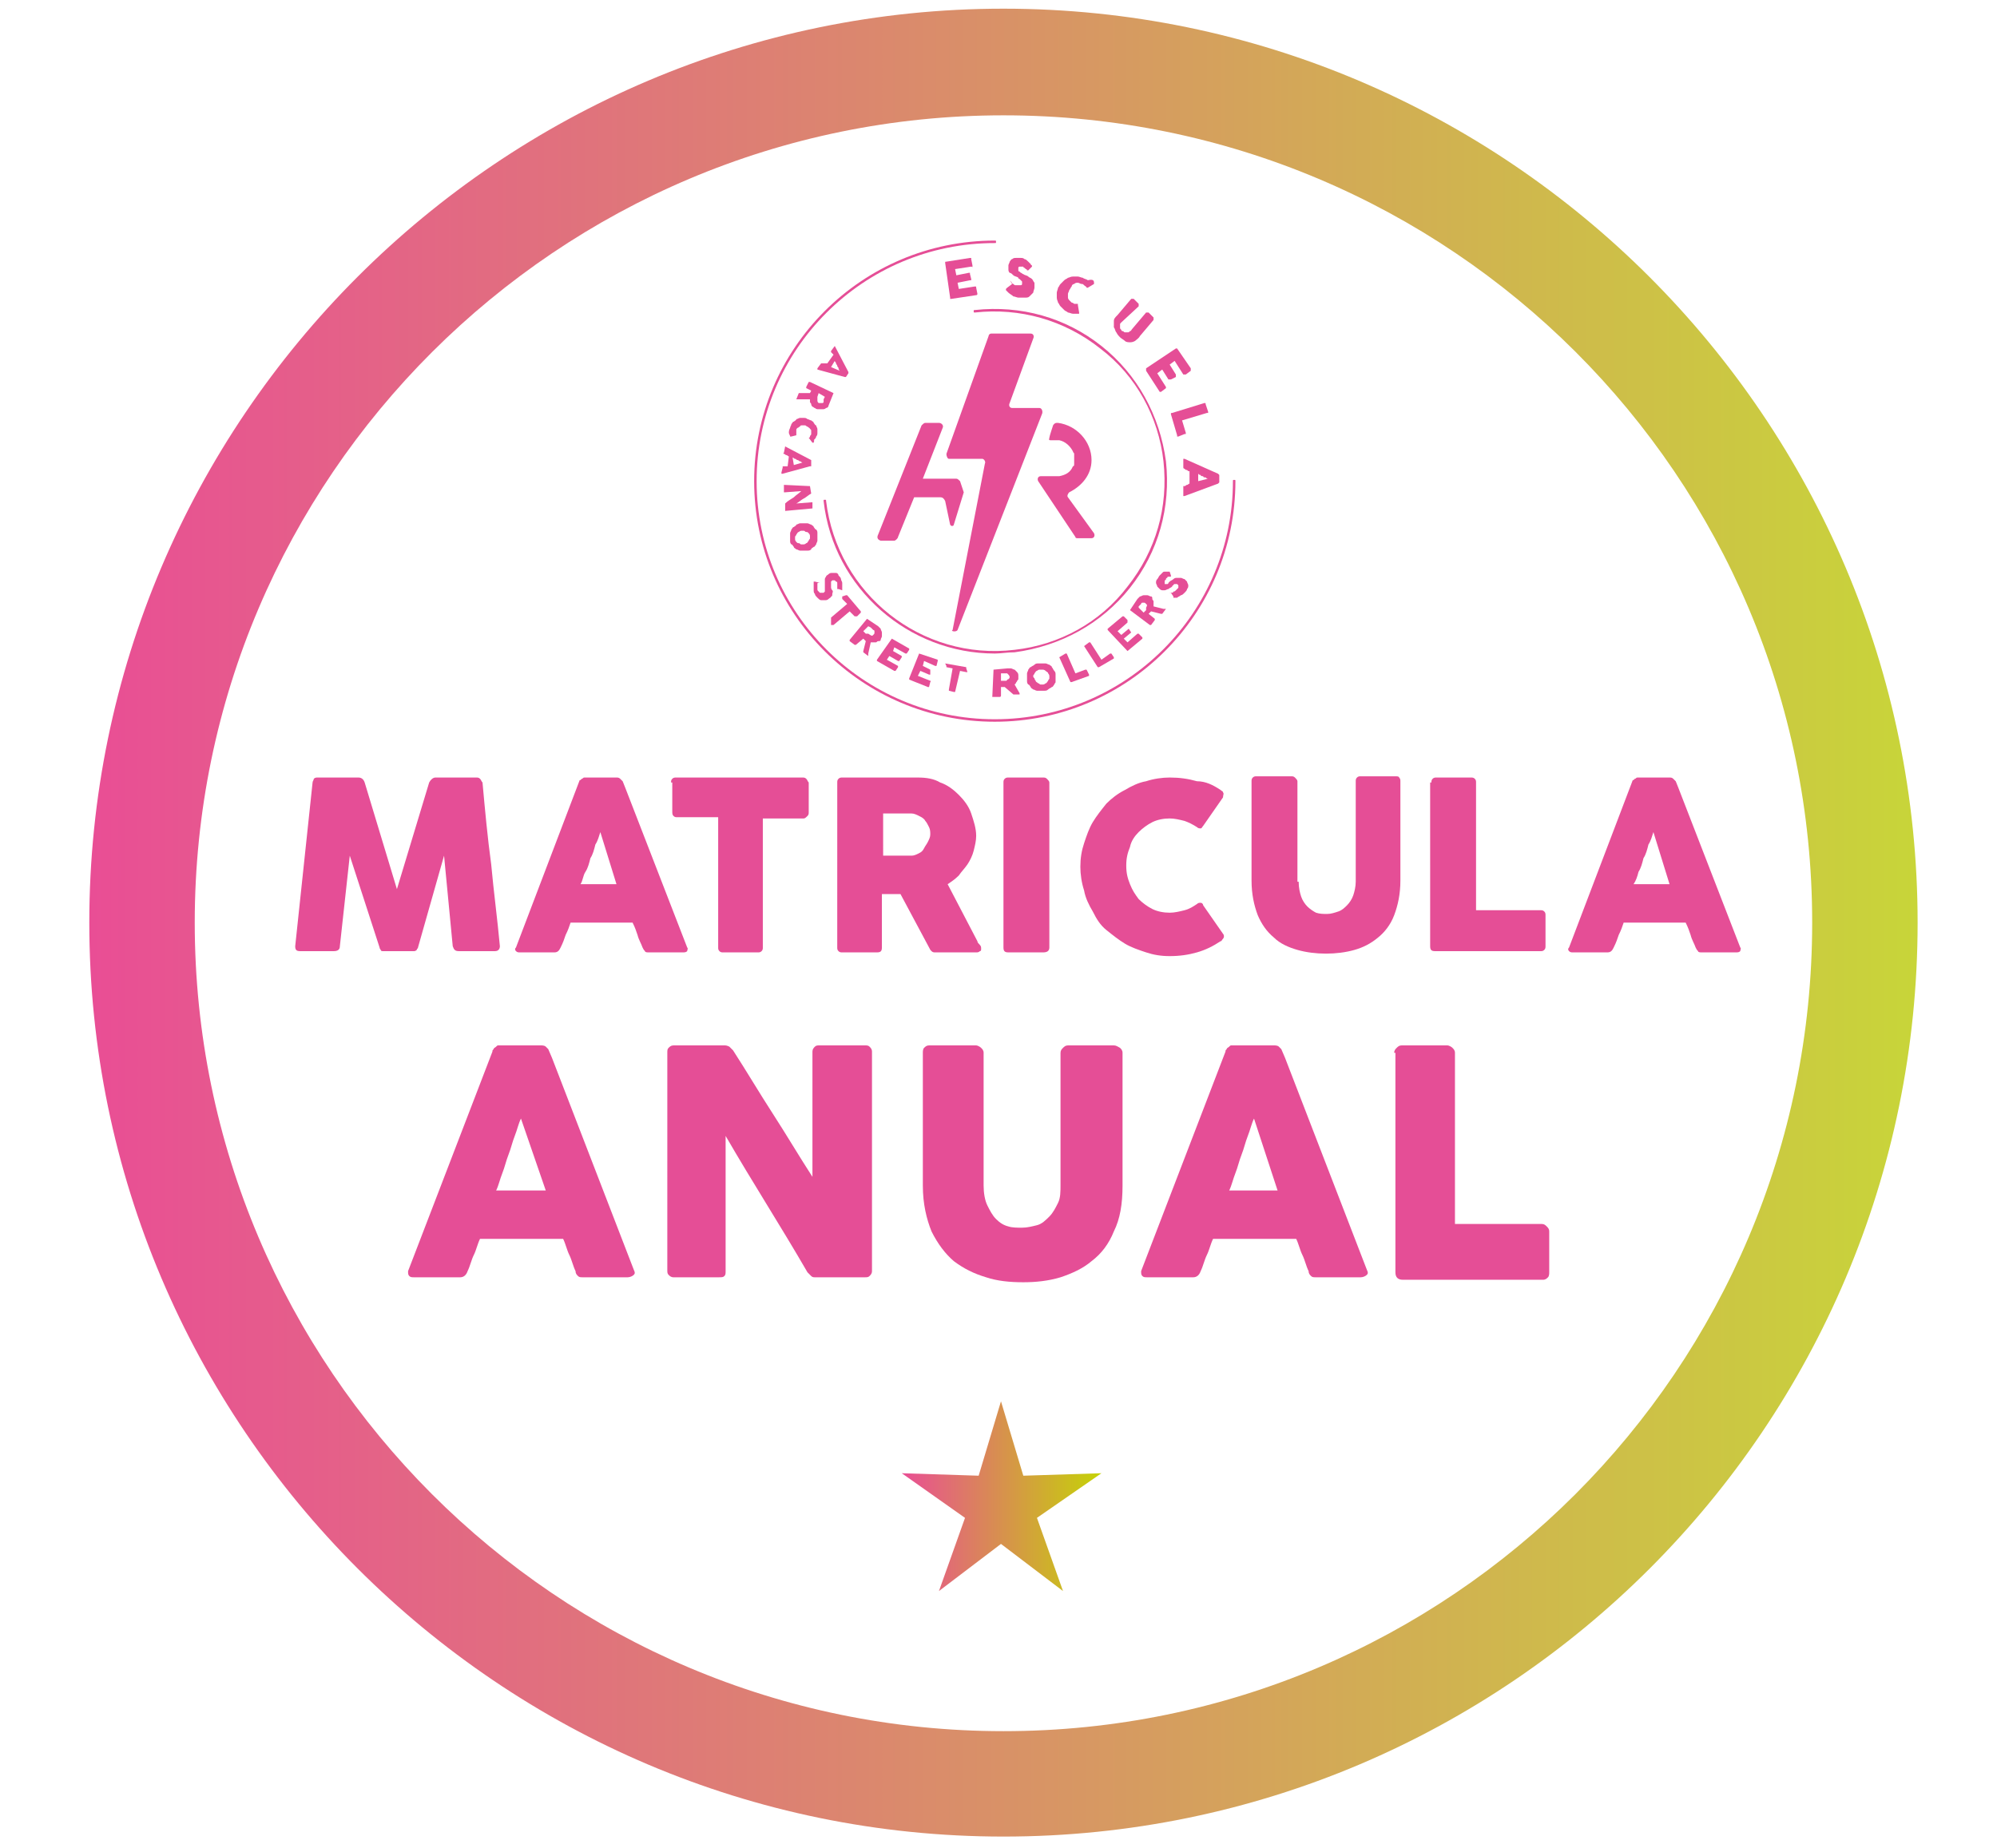
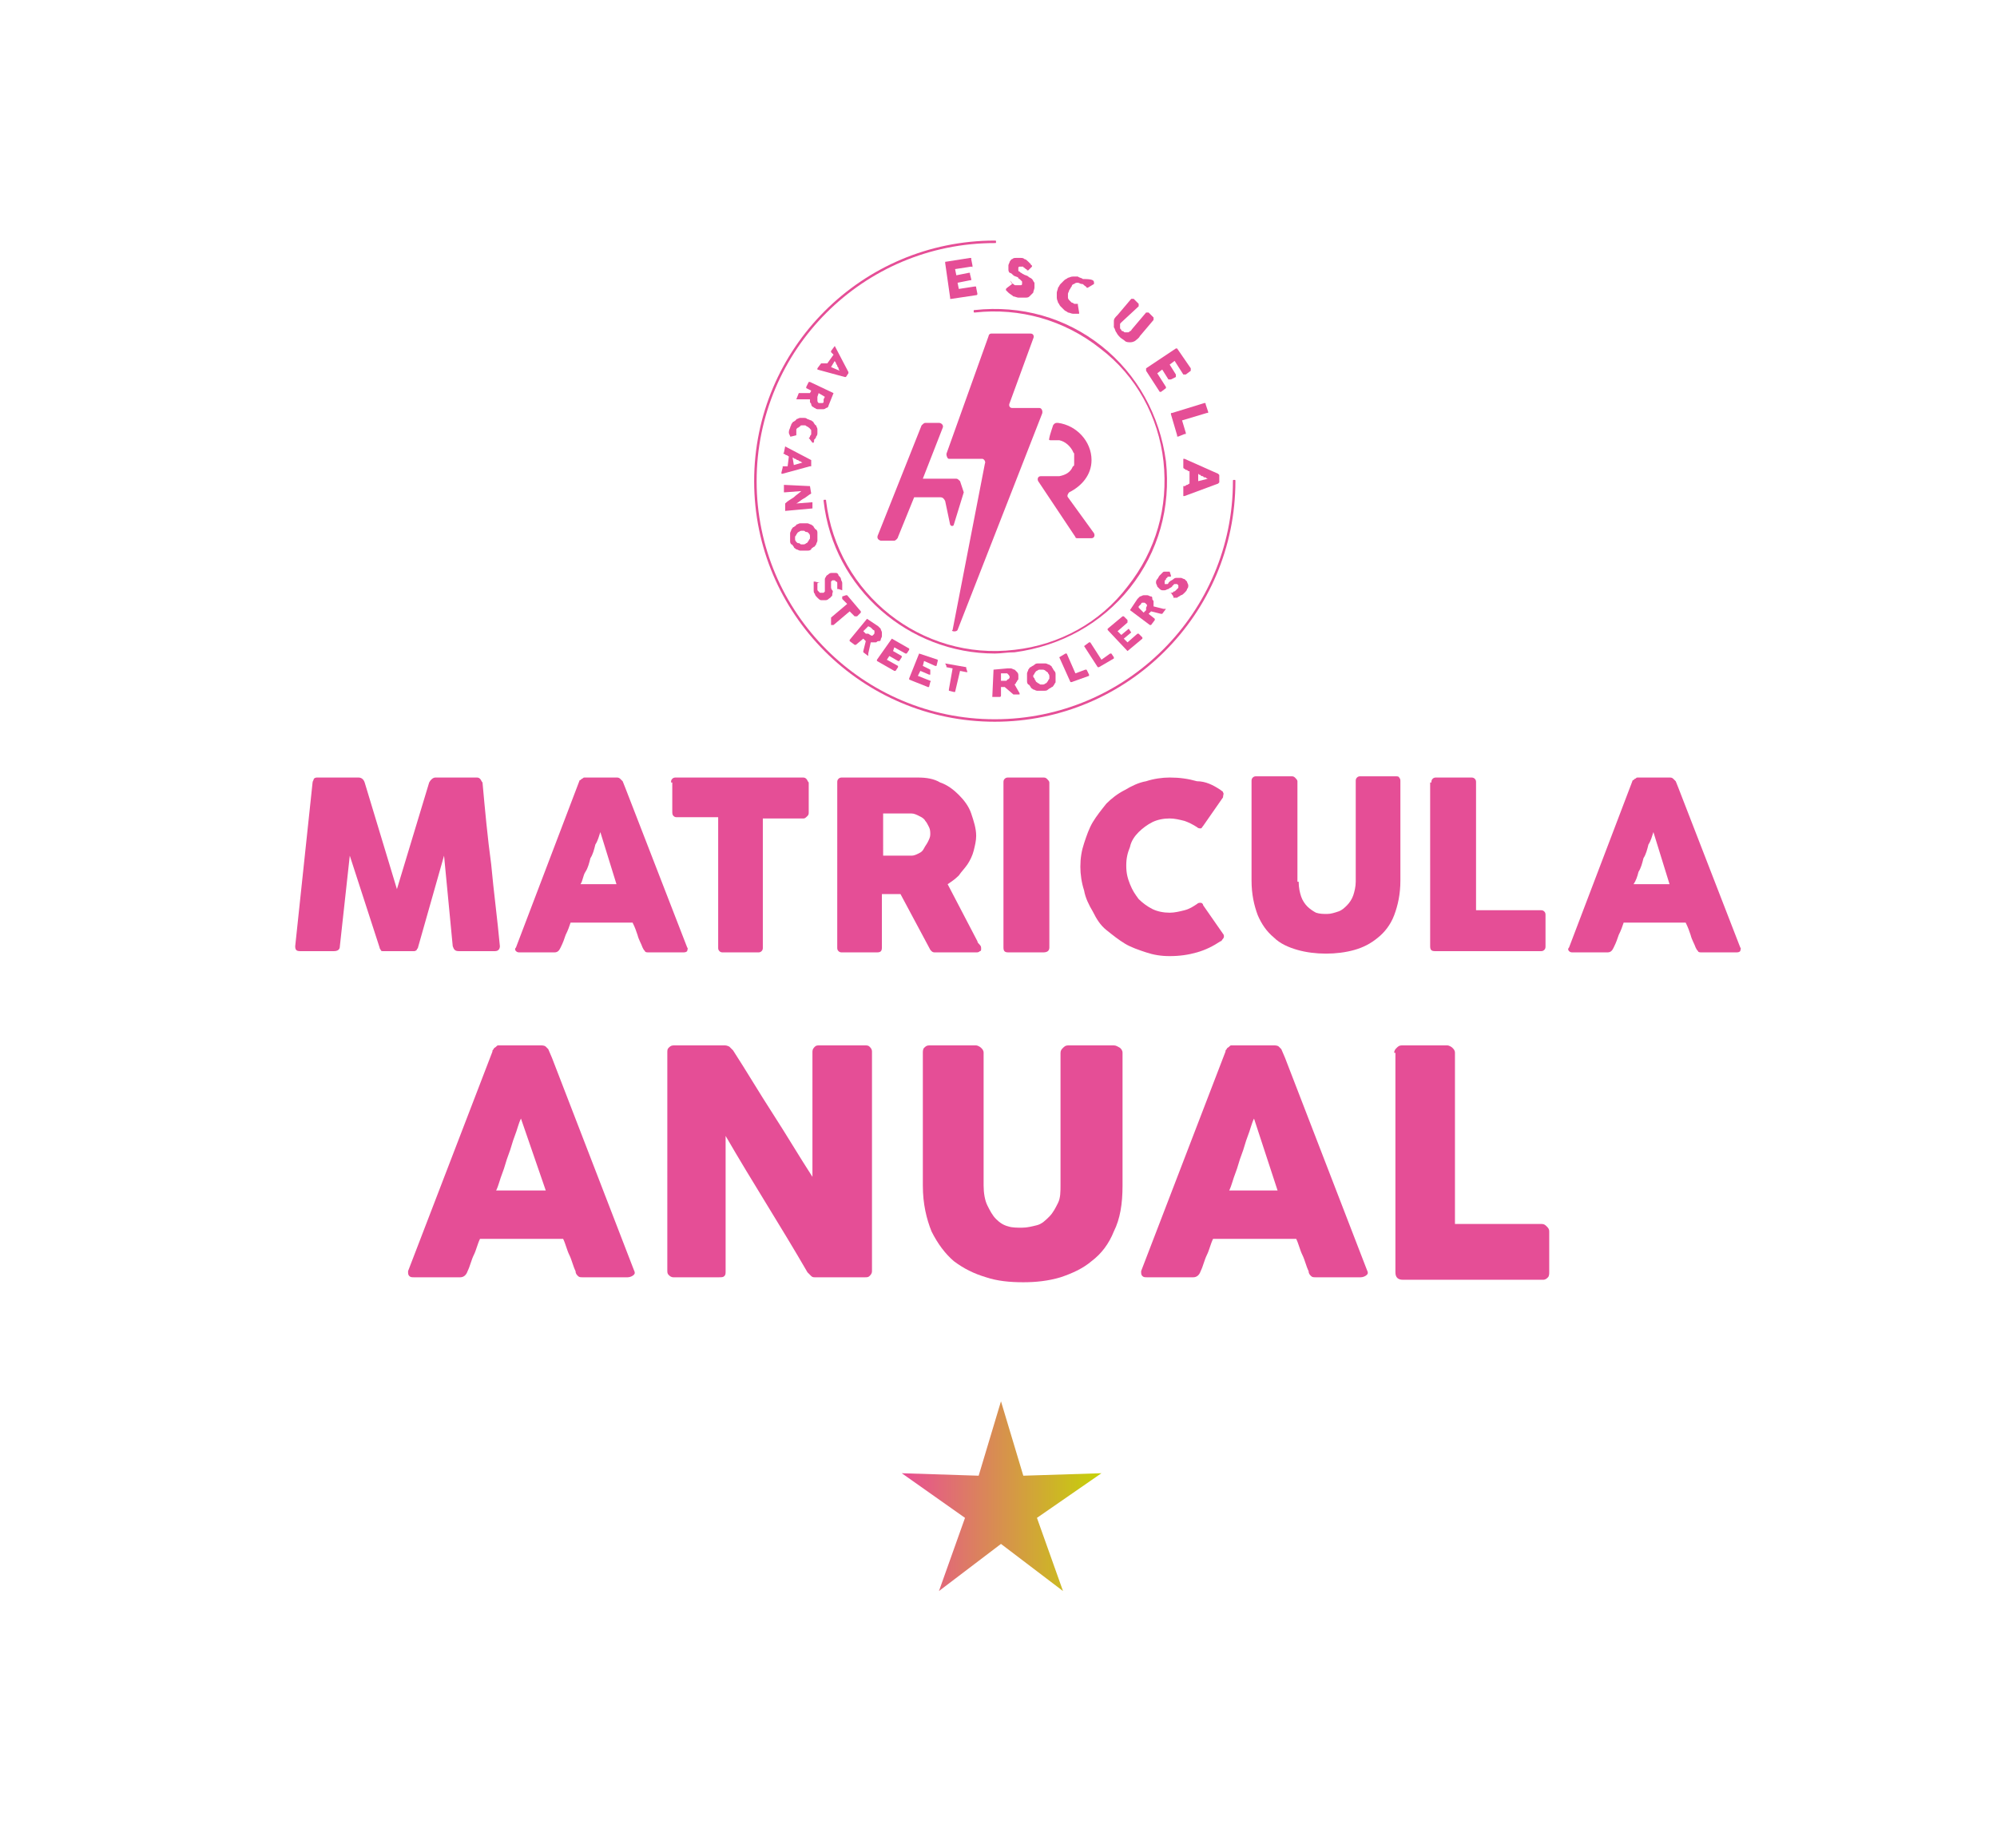
<svg xmlns="http://www.w3.org/2000/svg" version="1.1" id="Capa_1" x="0px" y="0px" width="161px" height="149px" viewBox="0 0 161 149" style="enable-background:new 0 0 161 149;" xml:space="preserve">
  <style type="text/css"> .st0{fill:#E54E96;} .st1{fill:url(#SVGID_1_);} .st2{fill:url(#SVGID_2_);} </style>
  <g>
    <g>
      <path class="st0" d="M77.4,38.8c-0.1-0.1-0.2-0.2-0.3-0.2h-2.7l1.6-4.1c0.1-0.2-0.1-0.4-0.3-0.4h-1.1c-0.1,0-0.2,0.1-0.3,0.2 l-3.5,8.8c-0.1,0.2-0.1,0.4,0.2,0.5h1.1c0.1,0,0.3-0.2,0.3-0.3l1.3-3.2h2.1c0.2,0,0.3,0.1,0.4,0.3l0.4,1.9c0.1,0.2,0.3,0.1,0.3,0 l0.8-2.6L77.4,38.8z" />
      <path class="st0" d="M86.1,40.1c-0.1-0.1,0-0.3,0.1-0.4c1-0.5,1.8-1.4,1.8-2.6c0,0,0,0,0,0c0,0,0,0,0,0c0-1.5-1.2-2.8-2.7-3 c0,0-0.1,0-0.1,0c-0.2,0-0.3,0.2-0.3,0.2s-0.3,0.9-0.3,1c0,0.1-0.1,0.2,0.1,0.2c0.2,0,0.3,0,0.4,0c0.1,0,0.2,0,0.3,0c0,0,0,0,0,0 c0.5,0.1,0.9,0.5,1.1,0.9c0,0,0,0,0,0c0,0.1,0.1,0.1,0.1,0.2c0,0,0,0,0,0.1c0,0.1,0,0.2,0,0.3c0,0,0,0,0,0s0,0,0,0 c0,0.1,0,0.2,0,0.3c0,0,0,0,0,0.1c0,0.1,0,0.2-0.1,0.2c0,0,0,0,0,0c-0.2,0.5-0.6,0.7-1.1,0.8c0,0,0,0,0,0c-0.1,0-0.2,0-0.3,0 l-1.2,0c-0.2,0-0.3,0.2-0.2,0.4l3,4.5c0,0.1,0.1,0.1,0.2,0.1H88c0.2,0,0.3-0.2,0.2-0.4L86.1,40.1z" />
      <path class="st0" d="M77.2,50.8L84,33.4c0.1-0.2,0-0.5-0.2-0.5l-2.2,0c-0.2,0-0.3-0.2-0.2-0.4l1.9-5.2c0.1-0.2,0-0.4-0.2-0.4 l-3.2,0c-0.1,0-0.2,0.1-0.2,0.2l-3.4,9.5c0,0.2,0.1,0.4,0.2,0.4l2.7,0c0.1,0,0.3,0.2,0.2,0.4l-2.6,13.4 C76.6,50.9,77.1,51,77.2,50.8z" />
    </g>
    <g>
      <path class="st0" d="M76.2,21.2C76.2,21.1,76.2,21.1,76.2,21.2c0-0.1,0-0.1,0.1-0.1l1.9-0.3c0,0,0.1,0,0.1,0c0,0,0,0,0,0.1 l0.1,0.5c0,0,0,0,0,0.1s0,0-0.1,0l-1.3,0.2l0.1,0.5l1-0.2c0,0,0,0,0.1,0c0,0,0,0,0,0.1l0.1,0.4c0,0,0,0,0,0.1c0,0,0,0-0.1,0 l-1,0.2l0.1,0.5l1.3-0.2c0.1,0,0.1,0,0.1,0.1l0.1,0.5c0,0,0,0,0,0c0,0,0,0.1-0.1,0.1l-2,0.3c0,0,0,0-0.1,0c0,0,0,0,0-0.1 L76.2,21.2z" />
      <path class="st0" d="M81.5,22.7C81.5,22.7,81.5,22.7,81.5,22.7c0.1,0.1,0.1,0.2,0.2,0.2c0.1,0.1,0.1,0.1,0.2,0.1 C81.9,23,82,23,82,23c0.1,0,0.1,0,0.2,0c0,0,0.1,0,0.1,0c0,0,0.1,0,0.1-0.1c0,0,0-0.1,0-0.1c0,0,0-0.1,0-0.1c0,0-0.1-0.1-0.1-0.1 c0,0-0.1-0.1-0.1-0.1c0,0-0.1,0-0.1-0.1c-0.1-0.1-0.3-0.1-0.4-0.2c-0.1-0.1-0.2-0.2-0.3-0.2c-0.1-0.1-0.1-0.2-0.1-0.3 c0-0.1,0-0.2,0-0.3c0-0.1,0.1-0.2,0.1-0.3c0.1-0.1,0.1-0.2,0.2-0.2c0.1-0.1,0.2-0.1,0.3-0.1c0.1,0,0.3,0,0.4,0 c0.1,0,0.2,0,0.3,0.1c0.1,0,0.2,0.1,0.3,0.2c0,0,0.1,0.1,0.1,0.1c0,0,0.1,0.1,0.1,0.1c0,0,0,0.1,0.1,0.1c0,0,0,0,0,0.1 c0,0,0,0,0,0c0,0,0,0,0,0l-0.3,0.3c0,0,0,0-0.1,0c0,0,0,0,0,0c0,0,0,0,0,0l0,0c0,0,0-0.1-0.1-0.1c0,0-0.1-0.1-0.1-0.1 c0,0-0.1,0-0.1-0.1c0,0-0.1,0-0.1,0c0,0-0.1,0-0.1,0c0,0-0.1,0-0.1,0c0,0-0.1,0-0.1,0.1c0,0,0,0.1,0,0.1c0,0,0,0.1,0,0.1 c0,0,0,0.1,0.1,0.1c0,0,0.1,0.1,0.1,0.1c0.1,0,0.1,0.1,0.2,0.1c0.1,0.1,0.3,0.1,0.4,0.2c0.1,0.1,0.2,0.1,0.3,0.2 c0.1,0.1,0.1,0.2,0.2,0.3c0,0.1,0,0.2,0,0.4c0,0.1-0.1,0.3-0.1,0.4c-0.1,0.1-0.2,0.2-0.3,0.3c-0.1,0.1-0.2,0.1-0.4,0.1 c-0.1,0-0.3,0-0.5,0c-0.1,0-0.3-0.1-0.4-0.1c-0.1-0.1-0.3-0.2-0.4-0.3c0,0-0.1-0.1-0.1-0.1c0,0-0.1-0.1-0.1-0.1l0,0c0,0,0,0,0,0 c0,0,0,0,0,0c0,0,0,0,0,0c0,0,0,0,0,0c0,0,0-0.1,0-0.1c0,0,0,0,0.1-0.1l0.4-0.3C81.4,22.6,81.4,22.6,81.5,22.7 C81.4,22.6,81.4,22.6,81.5,22.7C81.4,22.6,81.5,22.7,81.5,22.7z" />
-       <path class="st0" d="M88.2,22.8C88.3,22.8,88.3,22.8,88.2,22.8c0,0.1,0,0.1,0,0.1l-0.5,0.3c0,0,0,0-0.1,0c0,0,0,0,0,0 c0-0.1-0.1-0.1-0.2-0.2c-0.1-0.1-0.1-0.1-0.2-0.1c-0.1,0-0.2-0.1-0.3-0.1c-0.1,0-0.2,0-0.3,0.1c-0.1,0-0.2,0.1-0.2,0.2 c-0.1,0.1-0.1,0.2-0.2,0.3c0,0.1-0.1,0.2-0.1,0.3c0,0.1,0,0.2,0,0.3c0,0.1,0.1,0.2,0.1,0.2c0.1,0.1,0.1,0.1,0.2,0.2 c0.1,0,0.2,0.1,0.2,0.1c0.1,0,0.2,0,0.2,0c0,0,0,0,0.1,0c0,0,0,0,0,0.1l0.1,0.6c0,0,0,0.1,0,0.1c0,0,0,0-0.1,0c-0.1,0-0.3,0-0.4,0 c-0.1,0-0.3-0.1-0.4-0.1c-0.1-0.1-0.2-0.1-0.3-0.2c-0.1-0.1-0.2-0.2-0.3-0.3c-0.1-0.1-0.1-0.2-0.2-0.3c0-0.1-0.1-0.2-0.1-0.4 c0-0.1,0-0.3,0-0.4c0-0.1,0.1-0.3,0.1-0.4c0.1-0.1,0.1-0.2,0.2-0.3c0.1-0.1,0.2-0.2,0.3-0.3s0.2-0.1,0.3-0.2 c0.1,0,0.2-0.1,0.4-0.1s0.3,0,0.4,0c0.1,0,0.3,0.1,0.4,0.1c0.1,0.1,0.3,0.1,0.4,0.2C88.1,22.5,88.2,22.6,88.2,22.8z" />
+       <path class="st0" d="M88.2,22.8C88.3,22.8,88.3,22.8,88.2,22.8c0,0.1,0,0.1,0,0.1l-0.5,0.3c0,0,0,0-0.1,0c0,0,0,0,0,0 c0-0.1-0.1-0.1-0.2-0.2c-0.1-0.1-0.1-0.1-0.2-0.1c-0.1,0-0.2-0.1-0.3-0.1c-0.1,0-0.2,0-0.3,0.1c-0.1,0-0.2,0.1-0.2,0.2 c-0.1,0.1-0.1,0.2-0.2,0.3c0,0.1-0.1,0.2-0.1,0.3c0,0.1,0,0.2,0,0.3c0,0.1,0.1,0.2,0.1,0.2c0.1,0.1,0.1,0.1,0.2,0.2 c0.1,0,0.2,0.1,0.2,0.1c0.1,0,0.2,0,0.2,0c0,0,0,0,0.1,0c0,0,0,0,0,0.1l0.1,0.6c0,0,0,0.1,0,0.1c0,0,0,0-0.1,0c-0.1,0-0.3,0-0.4,0 c-0.1,0-0.3-0.1-0.4-0.1c-0.1-0.1-0.2-0.1-0.3-0.2c-0.1-0.1-0.2-0.2-0.3-0.3c-0.1-0.1-0.1-0.2-0.2-0.3c0-0.1-0.1-0.2-0.1-0.4 c0-0.1,0-0.3,0-0.4c0-0.1,0.1-0.3,0.1-0.4c0.1-0.1,0.1-0.2,0.2-0.3c0.1-0.1,0.2-0.2,0.3-0.3s0.2-0.1,0.3-0.2 c0.1,0,0.2-0.1,0.4-0.1s0.3,0,0.4,0c0.1,0.1,0.3,0.1,0.4,0.2C88.1,22.5,88.2,22.6,88.2,22.8z" />
      <path class="st0" d="M90.4,26c-0.1,0.1-0.1,0.1-0.1,0.2c0,0.1,0,0.1,0,0.2c0,0.1,0,0.1,0.1,0.2c0,0.1,0.1,0.1,0.1,0.1 c0.1,0,0.1,0.1,0.2,0.1c0.1,0,0.1,0,0.2,0c0.1,0,0.1,0,0.2-0.1c0.1,0,0.1-0.1,0.2-0.2l1.1-1.3c0,0,0,0,0.1,0c0,0,0,0,0.1,0 l0.4,0.4c0,0,0,0,0,0.1c0,0,0,0,0,0.1l-1.1,1.3c-0.1,0.2-0.3,0.3-0.4,0.4c-0.2,0.1-0.3,0.1-0.4,0.1c-0.1,0-0.3,0-0.4-0.1 c-0.1-0.1-0.3-0.2-0.4-0.3s-0.2-0.2-0.3-0.4c-0.1-0.1-0.1-0.3-0.2-0.4c0-0.1,0-0.3,0-0.5c0-0.2,0.1-0.3,0.3-0.5l1.1-1.3 c0,0,0,0,0.1,0c0,0,0,0,0.1,0l0.4,0.4c0,0,0,0,0,0.1c0,0,0,0,0,0.1L90.4,26z" />
      <path class="st0" d="M94.8,28.1C94.8,28.1,94.8,28.1,94.8,28.1c0.1,0,0.1,0,0.1,0l1.1,1.6c0,0,0,0,0,0.1c0,0,0,0,0,0.1l-0.4,0.3 c0,0,0,0-0.1,0c0,0,0,0-0.1,0l-0.7-1.1l-0.4,0.3l0.5,0.8c0,0,0,0,0,0.1c0,0,0,0,0,0.1l-0.4,0.2c0,0,0,0-0.1,0c0,0,0,0-0.1,0 l-0.5-0.8l-0.4,0.3l0.7,1.1c0,0,0,0.1,0,0.1l-0.4,0.3c0,0,0,0,0,0c0,0-0.1,0-0.1,0l-1.1-1.7c0,0,0,0,0-0.1c0,0,0,0,0-0.1 L94.8,28.1z" />
      <path class="st0" d="M97.1,32.5C97.2,32.5,97.2,32.5,97.1,32.5c0.1,0,0.1,0,0.1,0.1l0.2,0.6c0,0,0,0,0,0.1c0,0,0,0-0.1,0l-2,0.6 l0.3,1c0,0,0,0,0,0.1c0,0,0,0-0.1,0l-0.5,0.2c0,0,0,0-0.1,0c0,0,0,0,0-0.1l-0.5-1.7c0-0.1,0-0.1,0.1-0.1L97.1,32.5z" />
      <path class="st0" d="M98.2,38.2C98.3,38.2,98.3,38.2,98.2,38.2C98.3,38.2,98.3,38.2,98.2,38.2C98.3,38.3,98.3,38.3,98.2,38.2 c0.1,0.1,0.1,0.1,0.1,0.1l0,0.5c0,0,0,0,0,0.1c0,0,0,0,0,0L98.2,39L95.5,40c0,0,0,0-0.1,0c0,0,0,0,0-0.1l0-0.6c0,0,0-0.1,0-0.1 c0,0,0,0,0.1,0c0.1,0,0.1-0.1,0.2-0.1c0.1,0,0.1-0.1,0.2-0.1l0-1c-0.1,0-0.1,0-0.2-0.1c-0.1,0-0.1,0-0.2-0.1c0,0-0.1,0-0.1-0.1 l0-0.6c0,0,0,0,0-0.1c0,0,0,0,0.1,0L98.2,38.2z M97.4,38.6c-0.1,0-0.1,0-0.2-0.1c-0.1,0-0.2,0-0.2-0.1c-0.1,0-0.2,0-0.2-0.1 c-0.1,0-0.1,0-0.2-0.1l0,0.6L97.4,38.6z" />
    </g>
    <g>
      <path class="st0" d="M68.4,30C68.4,30,68.4,30.1,68.4,30C68.4,30.1,68.4,30.1,68.4,30C68.4,30.1,68.4,30.1,68.4,30 c0,0.1,0,0.1,0,0.1l-0.2,0.3c0,0,0,0,0,0c0,0,0,0,0,0l-0.1,0l-2.2-0.6c0,0,0,0,0,0c0,0,0,0,0-0.1l0.3-0.4c0,0,0,0,0,0 c0,0,0,0,0.1,0c0.1,0,0.1,0,0.2,0c0.1,0,0.1,0,0.2,0l0.5-0.7c0,0-0.1-0.1-0.1-0.1c0,0-0.1-0.1-0.1-0.1c0,0,0-0.1,0-0.1l0.3-0.4 c0,0,0,0,0,0c0,0,0,0,0,0L68.4,30z M67.7,29.9c0,0-0.1-0.1-0.1-0.2c0-0.1-0.1-0.1-0.1-0.2c0-0.1-0.1-0.1-0.1-0.2 c0-0.1-0.1-0.1-0.1-0.2L67,29.6L67.7,29.9z" />
      <path class="st0" d="M67.2,31.7C67.2,31.7,67.2,31.8,67.2,31.7C67.3,31.8,67.3,31.8,67.2,31.7l-0.4,1c0,0.1-0.1,0.2-0.2,0.2 c-0.1,0.1-0.2,0.1-0.3,0.1c-0.1,0-0.2,0-0.3,0c-0.1,0-0.2,0-0.3-0.1c-0.1,0-0.1-0.1-0.2-0.1c0,0-0.1-0.1-0.1-0.2 c0-0.1-0.1-0.1-0.1-0.2c0-0.1,0-0.1,0-0.2l-0.9,0c0,0,0,0-0.1,0c0,0,0,0-0.1,0c0,0,0,0,0,0c0,0,0,0,0,0l0.2-0.5c0,0,0,0,0,0 c0,0,0,0,0.1,0l0.8,0l0.1-0.2L65,31.3c0,0,0-0.1,0-0.1l0.2-0.4c0,0,0,0,0,0c0,0,0,0,0.1,0L67.2,31.7z M66,32.5 C66.1,32.5,66.1,32.5,66,32.5c0.1,0,0.2,0,0.2,0s0.1,0,0.1,0c0,0,0.1,0,0.1-0.1c0,0,0,0,0-0.1c0,0,0,0,0-0.1l0.1-0.2l-0.5-0.3 l-0.1,0.3c0,0,0,0,0,0c0,0,0,0,0,0c0,0,0,0.1,0,0.1c0,0,0,0.1,0,0.1C65.9,32.4,65.9,32.4,66,32.5C66,32.5,66,32.5,66,32.5z" />
      <path class="st0" d="M65.6,35.7C65.5,35.7,65.5,35.7,65.6,35.7c-0.1,0-0.1,0-0.1,0l-0.3-0.4c0,0,0,0,0,0c0,0,0,0,0,0 c0.1,0,0.1-0.1,0.1-0.1c0-0.1,0.1-0.1,0.1-0.2c0-0.1,0-0.2,0-0.2c0-0.1,0-0.2-0.1-0.2c0-0.1-0.1-0.1-0.2-0.2 c-0.1,0-0.1-0.1-0.2-0.1c-0.1,0-0.2,0-0.2,0c-0.1,0-0.2,0-0.2,0.1c-0.1,0-0.1,0.1-0.2,0.1c-0.1,0.1-0.1,0.1-0.1,0.2 c0,0.1,0,0.1,0,0.2c0,0.1,0,0.1,0,0.2c0,0,0,0,0,0c0,0,0,0,0,0l-0.4,0.1c0,0,0,0-0.1,0c0,0,0,0,0,0c0-0.1-0.1-0.2-0.1-0.3 c0-0.1,0-0.2,0.1-0.4c0-0.1,0.1-0.2,0.1-0.3c0.1-0.1,0.1-0.2,0.2-0.2c0.1-0.1,0.2-0.1,0.2-0.2c0.1,0,0.2-0.1,0.3-0.1 c0.1,0,0.2,0,0.3,0c0.1,0,0.2,0,0.3,0.1c0.1,0,0.2,0.1,0.3,0.1c0.1,0.1,0.2,0.1,0.2,0.2c0.1,0.1,0.1,0.2,0.2,0.2 c0,0.1,0.1,0.2,0.1,0.3c0,0.1,0,0.2,0,0.3c0,0.1,0,0.2-0.1,0.3c0,0.1-0.1,0.2-0.2,0.3C65.7,35.5,65.6,35.6,65.6,35.7z" />
      <path class="st0" d="M65.4,37.1C65.4,37.1,65.4,37.1,65.4,37.1C65.5,37.2,65.5,37.2,65.4,37.1C65.5,37.2,65.5,37.2,65.4,37.1 C65.5,37.2,65.5,37.2,65.4,37.1l0,0.5c0,0,0,0,0,0c0,0,0,0,0,0l-0.1,0l-2.2,0.6c0,0,0,0-0.1,0c0,0,0,0,0-0.1l0.1-0.4 c0,0,0,0,0-0.1c0,0,0,0,0,0c0.1,0,0.1,0,0.2,0s0.1,0,0.2,0l0.1-0.8c-0.1,0-0.1-0.1-0.2-0.1c-0.1,0-0.1-0.1-0.2-0.1 c0,0-0.1,0,0-0.1l0.1-0.5c0,0,0,0,0,0c0,0,0,0,0,0L65.4,37.1z M64.7,37.3c-0.1,0-0.1-0.1-0.2-0.1c-0.1,0-0.1-0.1-0.2-0.1 c-0.1,0-0.1-0.1-0.2-0.1c-0.1,0-0.1-0.1-0.2-0.1L64,37.5L64.7,37.3z" />
      <path class="st0" d="M65.3,39.2C65.3,39.2,65.3,39.2,65.3,39.2C65.3,39.2,65.3,39.2,65.3,39.2l0.1,0.6c0,0,0,0,0,0s0,0,0,0 c-0.2,0.1-0.4,0.3-0.6,0.4c-0.2,0.1-0.4,0.3-0.6,0.4l1.3-0.1c0,0,0,0,0,0c0,0,0,0,0,0l0,0.4c0,0,0,0,0,0.1c0,0,0,0,0,0l-2.2,0.2 c0,0,0,0,0,0c0,0,0,0,0-0.1l0-0.5c0,0,0,0,0,0c0,0,0,0,0,0c0.2-0.2,0.4-0.3,0.7-0.5c0.2-0.2,0.4-0.3,0.6-0.5l-1.3,0.1 c0,0,0,0-0.1,0c0,0,0,0,0-0.1l0-0.4c0,0,0,0,0-0.1c0,0,0,0,0,0L65.3,39.2z" />
      <path class="st0" d="M64.5,42.2c0.1,0,0.2,0,0.3,0c0.1,0,0.2,0,0.3,0c0.1,0,0.2,0.1,0.3,0.1c0.1,0.1,0.2,0.1,0.2,0.2 c0.1,0.1,0.1,0.2,0.2,0.2c0.1,0.1,0.1,0.2,0.1,0.3c0,0.1,0,0.2,0,0.3c0,0.1,0,0.2,0,0.3c0,0.1-0.1,0.2-0.1,0.3 c-0.1,0.1-0.1,0.2-0.2,0.2c-0.1,0.1-0.2,0.1-0.2,0.2c-0.1,0.1-0.2,0.1-0.3,0.1c-0.1,0-0.2,0-0.3,0c-0.1,0-0.2,0-0.3,0 c-0.1,0-0.2-0.1-0.3-0.1c-0.1-0.1-0.2-0.1-0.2-0.2c-0.1-0.1-0.1-0.2-0.2-0.2c-0.1-0.1-0.1-0.2-0.1-0.3c0-0.1,0-0.2,0-0.3 c0-0.1,0-0.2,0-0.3c0-0.1,0.1-0.2,0.1-0.3c0.1-0.1,0.1-0.2,0.2-0.2c0.1-0.1,0.2-0.1,0.2-0.2C64.3,42.3,64.4,42.2,64.5,42.2z M64.6,42.8c-0.1,0-0.2,0.1-0.2,0.1c-0.1,0-0.1,0.1-0.2,0.2c0,0.1-0.1,0.1-0.1,0.2c0,0.1,0,0.2,0,0.2c0,0.1,0.1,0.2,0.1,0.2 c0.1,0.1,0.1,0.1,0.2,0.1c0.1,0,0.1,0.1,0.2,0.1c0.1,0,0.2,0,0.2,0c0.1,0,0.2-0.1,0.2-0.1c0.1,0,0.1-0.1,0.2-0.2 c0-0.1,0.1-0.1,0.1-0.2c0-0.1,0-0.2,0-0.2c0-0.1-0.1-0.2-0.1-0.2c-0.1-0.1-0.1-0.1-0.2-0.1c-0.1,0-0.1-0.1-0.2-0.1 C64.8,42.8,64.7,42.8,64.6,42.8z" />
      <path class="st0" d="M65.9,47.1C65.9,47.2,65.9,47.2,65.9,47.1c0,0.1,0,0.2,0,0.2c0,0.1,0,0.1,0,0.2c0,0.1,0,0.1,0.1,0.2 c0,0,0.1,0.1,0.1,0.1c0,0,0.1,0,0.1,0c0,0,0.1,0,0.1,0c0,0,0.1,0,0.1,0c0,0,0,0,0.1-0.1c0,0,0-0.1,0-0.1c0,0,0-0.1,0-0.1 c0,0,0-0.1,0-0.1c0-0.1,0-0.2,0-0.4c0-0.1,0-0.2,0-0.3c0-0.1,0.1-0.2,0.1-0.2c0-0.1,0.1-0.1,0.2-0.2c0.1-0.1,0.2-0.1,0.3-0.1 c0.1,0,0.2,0,0.3,0c0.1,0,0.2,0.1,0.2,0.2c0.1,0.1,0.2,0.2,0.2,0.3c0,0.1,0.1,0.2,0.1,0.3c0,0.1,0,0.2,0,0.3c0,0,0,0.1,0,0.1 c0,0,0,0.1,0,0.1c0,0,0,0.1,0,0.1c0,0,0,0,0,0c0,0,0,0,0,0c0,0,0,0,0,0l-0.3-0.1c0,0,0,0-0.1,0c0,0,0,0,0,0c0,0,0,0,0-0.1l0,0 c0,0,0-0.1,0-0.1c0,0,0-0.1,0-0.1c0,0,0-0.1,0-0.1c0,0,0-0.1,0-0.1c0,0,0-0.1-0.1-0.1c0,0,0,0-0.1-0.1c0,0,0,0-0.1,0 c0,0,0,0-0.1,0c0,0,0,0-0.1,0.1c0,0,0,0.1,0,0.1c0,0,0,0.1,0,0.1c0,0,0,0.1,0,0.2c0,0.1,0,0.2,0.1,0.3s0,0.2,0,0.3 c0,0.1,0,0.2-0.1,0.2c0,0.1-0.1,0.1-0.2,0.2c-0.1,0.1-0.2,0.1-0.3,0.1c-0.1,0-0.2,0-0.3,0c-0.1,0-0.2-0.1-0.3-0.2 c-0.1-0.1-0.2-0.2-0.2-0.3c-0.1-0.1-0.1-0.2-0.1-0.3c0-0.1,0-0.2,0-0.4c0-0.1,0-0.1,0-0.1c0,0,0-0.1,0-0.1l0,0c0,0,0,0,0,0 c0,0,0,0,0,0c0,0,0,0,0,0c0,0,0,0,0,0c0,0,0-0.1,0-0.1c0,0,0,0,0.1,0l0.4,0.1C65.9,47,65.9,47,65.9,47.1 C65.9,47.1,65.9,47.1,65.9,47.1C65.9,47.1,65.9,47.1,65.9,47.1z" />
      <path class="st0" d="M94.4,47.8C94.4,47.8,94.4,47.8,94.4,47.8c0.1,0,0.2,0,0.2-0.1c0.1,0,0.1,0,0.2-0.1c0,0,0.1-0.1,0.1-0.1 c0,0,0.1-0.1,0.1-0.1c0,0,0-0.1,0-0.1c0,0,0-0.1,0-0.1c0,0,0,0-0.1-0.1c0,0-0.1,0-0.1,0c0,0-0.1,0-0.1,0c0,0-0.1,0-0.1,0.1 c0,0-0.1,0-0.1,0.1c-0.1,0.1-0.2,0.1-0.3,0.2c-0.1,0-0.2,0.1-0.3,0.1c-0.1,0-0.2,0-0.2,0c-0.1,0-0.2-0.1-0.2-0.1 c-0.1-0.1-0.1-0.1-0.2-0.2c0-0.1-0.1-0.2-0.1-0.3c0-0.1,0-0.2,0.1-0.3s0.1-0.2,0.2-0.3c0.1-0.1,0.1-0.1,0.2-0.2 c0.1-0.1,0.1-0.1,0.2-0.1c0,0,0.1,0,0.1,0c0,0,0.1,0,0.1,0c0,0,0.1,0,0.1,0c0,0,0,0,0.1,0c0,0,0,0,0,0c0,0,0,0,0,0l0.1,0.3 c0,0,0,0,0,0.1c0,0,0,0,0,0c0,0,0,0,0,0l0,0c0,0-0.1,0-0.1,0c0,0-0.1,0-0.1,0c0,0-0.1,0-0.1,0.1c0,0-0.1,0-0.1,0.1 c0,0,0,0.1-0.1,0.1c0,0,0,0.1,0,0.1c0,0,0,0.1,0,0.1c0,0,0,0,0,0.1c0,0,0,0,0.1,0c0,0,0.1,0,0.1,0c0,0,0.1,0,0.1-0.1 c0,0,0.1-0.1,0.1-0.1c0.1-0.1,0.2-0.1,0.3-0.2c0.1-0.1,0.2-0.1,0.3-0.1c0.1,0,0.2,0,0.3,0c0.1,0,0.2,0.1,0.3,0.1 c0.1,0.1,0.2,0.2,0.2,0.2c0,0.1,0.1,0.2,0.1,0.3c0,0.1,0,0.2-0.1,0.3c0,0.1-0.1,0.2-0.2,0.3c-0.1,0.1-0.2,0.2-0.3,0.2 c-0.1,0.1-0.2,0.1-0.3,0.2c0,0-0.1,0-0.1,0c0,0-0.1,0-0.1,0l0,0c0,0,0,0,0,0c0,0,0,0,0,0c0,0,0,0,0,0c0,0,0,0,0,0c0,0-0.1,0-0.1,0 c0,0,0,0,0-0.1L94.4,47.8C94.3,47.9,94.3,47.8,94.4,47.8C94.3,47.8,94.3,47.8,94.4,47.8C94.3,47.8,94.4,47.8,94.4,47.8z" />
      <path class="st0" d="M68.2,48C68.3,48,68.3,48,68.2,48c0.1,0,0.1,0,0.1,0l1.1,1.3c0,0,0,0,0,0c0,0,0,0,0,0.1l-0.3,0.3 c0,0,0,0-0.1,0c0,0,0,0-0.1,0l-0.4-0.4l-1.3,1.1c0,0,0,0-0.1,0c0,0,0,0-0.1,0L67,50c0,0,0,0,0-0.1c0,0,0,0,0-0.1l1.3-1.1l-0.4-0.4 c0,0,0,0,0-0.1c0,0,0,0,0-0.1L68.2,48z" />
      <path class="st0" d="M69.9,49.9C70,49.9,70,49.9,69.9,49.9C70,49.9,70,49.9,69.9,49.9l0.9,0.6c0.1,0.1,0.1,0.1,0.2,0.2 c0,0.1,0.1,0.2,0.1,0.3c0,0.1,0,0.2,0,0.3c0,0.1-0.1,0.2-0.1,0.3c0,0.1-0.1,0.1-0.2,0.1c-0.1,0-0.1,0.1-0.2,0.1 c-0.1,0-0.1,0-0.2,0c-0.1,0-0.1,0-0.2,0L70,52.7c0,0,0,0,0,0.1c0,0,0,0,0,0.1c0,0,0,0,0,0c0,0,0,0,0,0l-0.4-0.3c0,0,0,0,0,0 c0,0,0,0,0-0.1l0.2-0.8l-0.2-0.2L69,52c0,0-0.1,0-0.1,0l-0.4-0.3c0,0,0,0,0,0c0,0,0,0,0-0.1L69.9,49.9z M70.4,51.2 C70.5,51.2,70.5,51.2,70.4,51.2c0.1-0.1,0.1-0.1,0.1-0.2c0,0,0-0.1,0-0.1c0,0,0-0.1-0.1-0.1c0,0,0,0-0.1-0.1c0,0,0,0-0.1-0.1 l-0.2-0.1l-0.4,0.4l0.2,0.2c0,0,0,0,0,0c0,0,0,0,0,0c0,0,0.1,0,0.1,0c0,0,0.1,0,0.1,0C70.3,51.3,70.3,51.3,70.4,51.2 C70.4,51.3,70.4,51.3,70.4,51.2z" />
      <path class="st0" d="M71.9,51.5C71.9,51.5,71.9,51.5,71.9,51.5C72,51.4,72,51.4,71.9,51.5l1.4,0.8c0,0,0,0,0,0c0,0,0,0,0,0.1 l-0.2,0.3c0,0,0,0,0,0s0,0-0.1,0l-0.9-0.5L72,52.5l0.7,0.4c0,0,0,0,0,0c0,0,0,0,0,0.1l-0.2,0.3c0,0,0,0,0,0c0,0,0,0-0.1,0 l-0.7-0.4l-0.2,0.3l0.9,0.5c0,0,0,0.1,0,0.1l-0.2,0.3c0,0,0,0,0,0c0,0,0,0-0.1,0l-1.4-0.8c0,0,0,0,0,0c0,0,0,0,0-0.1L71.9,51.5z" />
      <path class="st0" d="M74.1,52.7C74.1,52.6,74.1,52.6,74.1,52.7C74.1,52.6,74.1,52.6,74.1,52.7l1.5,0.5c0,0,0,0,0,0c0,0,0,0,0,0.1 l-0.1,0.4c0,0,0,0,0,0c0,0,0,0-0.1,0l-0.9-0.4l-0.1,0.4L75,54c0,0,0,0,0,0c0,0,0,0,0,0.1L75,54.4c0,0,0,0,0,0c0,0,0,0-0.1,0 l-0.7-0.3L74,54.5l1,0.4c0,0,0.1,0,0,0.1l-0.1,0.4c0,0,0,0,0,0c0,0,0,0-0.1,0l-1.5-0.6c0,0,0,0,0,0c0,0,0,0,0-0.1L74.1,52.7z" />
      <path class="st0" d="M76.2,53.5C76.2,53.4,76.2,53.4,76.2,53.5C76.3,53.4,76.3,53.4,76.2,53.5l1.7,0.3c0,0,0,0,0,0c0,0,0,0,0,0.1 L78,54.2c0,0,0,0,0,0c0,0,0,0-0.1,0l-0.5-0.1L77,55.8c0,0,0,0,0,0c0,0,0,0-0.1,0l-0.4-0.1c0,0,0,0,0,0c0,0,0,0,0-0.1l0.3-1.7 l-0.5-0.1c0,0,0,0,0,0c0,0,0,0,0-0.1L76.2,53.5z" />
      <path class="st0" d="M80.1,54C80.1,54,80.1,53.9,80.1,54C80.1,53.9,80.1,53.9,80.1,54l1.1-0.1c0.1,0,0.2,0,0.3,0 c0.1,0,0.2,0.1,0.3,0.1c0.1,0.1,0.1,0.1,0.2,0.2s0.1,0.2,0.1,0.3c0,0.1,0,0.1,0,0.2c0,0.1,0,0.1-0.1,0.2c0,0.1-0.1,0.1-0.1,0.2 c0,0-0.1,0.1-0.1,0.1l0.4,0.7c0,0,0,0,0,0c0,0,0,0,0,0.1c0,0,0,0,0,0c0,0,0,0,0,0l-0.5,0c0,0,0,0,0,0c0,0,0,0,0,0L81,55.4l-0.3,0 l0,0.7c0,0,0,0.1-0.1,0.1l-0.5,0c0,0,0,0-0.1,0c0,0,0,0,0,0L80.1,54z M81.4,54.6C81.4,54.6,81.4,54.5,81.4,54.6 c0-0.1-0.1-0.2-0.1-0.2c0,0,0,0-0.1-0.1c0,0-0.1,0-0.1,0c0,0-0.1,0-0.1,0c0,0-0.1,0-0.1,0l-0.2,0l0,0.6l0.3,0c0,0,0,0,0,0 c0,0,0,0,0,0c0,0,0.1,0,0.1,0c0,0,0.1,0,0.1-0.1C81.3,54.8,81.4,54.7,81.4,54.6C81.4,54.7,81.4,54.6,81.4,54.6z" />
      <path class="st0" d="M82.8,54.9c0-0.1,0-0.2,0-0.3c0-0.1,0-0.2,0-0.3c0-0.1,0.1-0.2,0.1-0.3c0.1-0.1,0.1-0.2,0.2-0.2 c0.1-0.1,0.2-0.1,0.3-0.2c0.1-0.1,0.2-0.1,0.3-0.1c0.1,0,0.2,0,0.3,0c0.1,0,0.2,0,0.3,0c0.1,0,0.2,0.1,0.3,0.1 c0.1,0.1,0.2,0.1,0.2,0.2c0.1,0.1,0.1,0.2,0.2,0.3c0.1,0.1,0.1,0.2,0.1,0.3c0,0.1,0,0.2,0,0.3c0,0.1,0,0.2,0,0.3S85,55.1,85,55.2 c-0.1,0.1-0.1,0.2-0.2,0.2c-0.1,0.1-0.2,0.1-0.3,0.2s-0.2,0.1-0.3,0.1c-0.1,0-0.2,0-0.3,0c-0.1,0-0.2,0-0.3,0 c-0.1,0-0.2-0.1-0.3-0.1c-0.1-0.1-0.2-0.1-0.2-0.2c-0.1-0.1-0.1-0.2-0.2-0.2C82.8,55.1,82.8,55,82.8,54.9z M83.4,54.7 c0,0.1,0.1,0.2,0.1,0.2c0,0.1,0.1,0.1,0.2,0.2c0.1,0,0.1,0.1,0.2,0.1c0.1,0,0.2,0,0.2,0c0.1,0,0.2-0.1,0.2-0.1 c0.1,0,0.1-0.1,0.2-0.2c0-0.1,0.1-0.1,0.1-0.2c0-0.1,0-0.2,0-0.2c0-0.1-0.1-0.2-0.1-0.2c0-0.1-0.1-0.1-0.2-0.2 C84.2,54,84.1,54,84,54c-0.1,0-0.2,0-0.2,0c-0.1,0-0.2,0.1-0.2,0.1c-0.1,0-0.1,0.1-0.2,0.2c0,0.1-0.1,0.1-0.1,0.2 C83.3,54.6,83.3,54.6,83.4,54.7z" />
      <path class="st0" d="M85.4,53C85.4,53,85.4,53,85.4,53C85.5,52.9,85.5,52.9,85.4,53l0.5-0.3c0,0,0,0,0.1,0c0,0,0,0,0,0l0.7,1.6 l0.8-0.3c0,0,0,0,0.1,0c0,0,0,0,0,0l0.2,0.4c0,0,0,0,0,0.1c0,0,0,0,0,0L86.4,55c0,0-0.1,0-0.1,0L85.4,53z" />
      <path class="st0" d="M87.4,52.1C87.4,52.1,87.4,52,87.4,52.1C87.4,52,87.4,52,87.4,52.1l0.4-0.3c0,0,0,0,0.1,0c0,0,0,0,0,0 l0.9,1.4l0.7-0.5c0,0,0,0,0.1,0c0,0,0,0,0,0l0.2,0.3c0,0,0,0,0,0.1c0,0,0,0,0,0l-1.2,0.7c0,0-0.1,0-0.1,0L87.4,52.1z" />
      <path class="st0" d="M89.3,50.8C89.3,50.8,89.3,50.8,89.3,50.8c0-0.1,0-0.1,0-0.1l1.2-1c0,0,0,0,0.1,0c0,0,0,0,0,0l0.3,0.3 c0,0,0,0,0,0.1c0,0,0,0,0,0.1l-0.8,0.7l0.3,0.3l0.6-0.5c0,0,0,0,0,0c0,0,0,0,0,0l0.2,0.3c0,0,0,0,0,0c0,0,0,0,0,0l-0.6,0.5 l0.3,0.3l0.8-0.7c0,0,0.1,0,0.1,0l0.3,0.3c0,0,0,0,0,0c0,0,0,0,0,0.1l-1.2,1c0,0,0,0,0,0c0,0,0,0,0,0L89.3,50.8z" />
      <path class="st0" d="M91.1,49.2C91.1,49.2,91.1,49.1,91.1,49.2C91.1,49.1,91.1,49.1,91.1,49.2l0.6-0.9c0.1-0.1,0.1-0.1,0.2-0.2 c0.1,0,0.2-0.1,0.3-0.1c0.1,0,0.2,0,0.3,0c0.1,0,0.2,0.1,0.3,0.1c0.1,0,0.1,0.1,0.1,0.2c0,0.1,0.1,0.1,0.1,0.2c0,0.1,0,0.1,0,0.2 c0,0.1,0,0.1,0,0.2l0.8,0.2c0,0,0,0,0.1,0c0,0,0,0,0.1,0c0,0,0,0,0,0c0,0,0,0,0,0l-0.3,0.4c0,0,0,0,0,0c0,0,0,0-0.1,0l-0.8-0.2 l-0.2,0.2l0.5,0.4c0,0,0,0.1,0,0.1l-0.3,0.4c0,0,0,0,0,0c0,0,0,0-0.1,0L91.1,49.2z M92.4,48.7C92.4,48.6,92.4,48.6,92.4,48.7 c-0.1-0.1-0.1-0.1-0.2-0.1c0,0-0.1,0-0.1,0c0,0-0.1,0-0.1,0.1c0,0,0,0-0.1,0.1c0,0,0,0-0.1,0.1L91.8,49l0.4,0.4l0.2-0.2 c0,0,0,0,0,0c0,0,0,0,0,0c0,0,0-0.1,0-0.1c0,0,0-0.1,0-0.1C92.5,48.8,92.5,48.8,92.4,48.7C92.5,48.7,92.4,48.7,92.4,48.7z" />
    </g>
    <path class="st0" d="M80.2,52.7c-6.9,0-13-5.2-13.8-12.3c0-0.1,0-0.1,0.1-0.1c0.1,0,0.1,0,0.1,0.1c0.9,7.5,7.7,12.9,15.2,12 c3.6-0.4,6.9-2.2,9.1-5.1c2.3-2.9,3.3-6.4,2.9-10.1c-0.4-3.6-2.2-6.9-5.1-9.1c-2.9-2.3-6.5-3.3-10.1-2.9c-0.1,0-0.1,0-0.1-0.1 c0-0.1,0-0.1,0.1-0.1c3.7-0.4,7.3,0.6,10.2,2.9c2.9,2.3,4.7,5.6,5.2,9.3c0.4,3.7-0.6,7.3-2.9,10.2c-2.3,2.9-5.6,4.7-9.3,5.2 C81.2,52.6,80.7,52.7,80.2,52.7z" />
    <path class="st0" d="M80.2,58.2c-10.7,0-19.4-8.7-19.4-19.4c0-10.7,8.7-19.4,19.4-19.4c0.1,0,0.1,0,0.1,0.1s0,0.1-0.1,0.1 C69.6,19.6,61,28.2,61,38.8S69.6,58,80.2,58s19.2-8.6,19.2-19.2c0-0.1,0-0.1,0.1-0.1c0.1,0,0.1,0,0.1,0.1 C99.6,49.5,90.9,58.2,80.2,58.2z" />
  </g>
  <linearGradient id="SVGID_1_" gradientUnits="userSpaceOnUse" x1="7.227" y1="74.427" x2="154.622" y2="74.427">
    <stop offset="3.452301e-04" style="stop-color:#E94E95" />
    <stop offset="1" style="stop-color:#C8D539" />
  </linearGradient>
-   <path class="st1" d="M80.9,148.1c-40.6,0-73.7-33.1-73.7-73.7S40.3,0.7,80.9,0.7s73.7,33.1,73.7,73.7S121.6,148.1,80.9,148.1z M80.9,9.3C45,9.3,15.7,38.5,15.7,74.4s29.2,65.2,65.2,65.2s65.2-29.2,65.2-65.2S116.9,9.3,80.9,9.3z" />
  <g>
    <path class="st0" d="M25.2,63.1c0-0.1,0.1-0.2,0.1-0.3c0.1-0.1,0.2-0.1,0.3-0.1h3.3c0.2,0,0.4,0.1,0.5,0.4l2.6,8.6l2.6-8.6 c0.1-0.2,0.3-0.4,0.5-0.4h3.3c0.1,0,0.2,0,0.3,0.1c0.1,0.1,0.1,0.2,0.2,0.3c0.2,2.2,0.4,4.4,0.7,6.6c0.2,2.2,0.5,4.4,0.7,6.6v0 c0,0.2-0.1,0.4-0.4,0.4H37c-0.3,0-0.4-0.1-0.5-0.4L35.8,69l-2.1,7.4c0,0.1-0.1,0.1-0.1,0.2c-0.1,0.1-0.2,0.1-0.2,0.1h-2.5 c-0.1,0-0.2,0-0.2-0.1c-0.1-0.1-0.1-0.2-0.1-0.2L28.2,69l-0.8,7.3c0,0.3-0.2,0.4-0.5,0.4h-2.7c-0.3,0-0.4-0.1-0.4-0.4L25.2,63.1z" />
    <path class="st0" d="M46.7,63c0,0,0-0.1,0.1-0.1c0,0,0.1-0.1,0.1-0.1c0.1,0,0.1-0.1,0.2-0.1c0.1,0,0.1,0,0.2,0h2.4 c0.1,0,0.2,0,0.3,0.1c0.1,0.1,0.1,0.1,0.2,0.2l0.2,0.5l5,12.9c0.1,0.1,0,0.2,0,0.3c-0.1,0.1-0.2,0.1-0.4,0.1h-2.7 c-0.1,0-0.3,0-0.3-0.1c-0.1-0.1-0.1-0.1-0.2-0.3c-0.1-0.3-0.3-0.6-0.4-1c-0.1-0.3-0.2-0.6-0.4-1h-5c-0.1,0.3-0.2,0.6-0.4,1 c-0.1,0.3-0.2,0.6-0.4,1c-0.1,0.2-0.2,0.4-0.5,0.4h-2.8c-0.1,0-0.2,0-0.3-0.1c-0.1-0.1-0.1-0.2,0-0.3L46.7,63z M48.4,67.1 c-0.1,0.3-0.2,0.7-0.4,1c-0.1,0.4-0.2,0.8-0.4,1.1c-0.1,0.4-0.2,0.8-0.4,1.1s-0.2,0.7-0.4,1h2.9L48.4,67.1z" />
    <path class="st0" d="M54.1,63.1c0-0.1,0-0.2,0.1-0.3c0.1-0.1,0.2-0.1,0.3-0.1h10.2c0.1,0,0.2,0,0.3,0.1c0.1,0.1,0.1,0.2,0.2,0.3 v2.4c0,0.1,0,0.2-0.1,0.3c-0.1,0.1-0.2,0.2-0.3,0.2h-3.3v10.4c0,0.1,0,0.2-0.1,0.3c-0.1,0.1-0.2,0.1-0.3,0.1h-2.8 c-0.1,0-0.2,0-0.3-0.1c-0.1-0.1-0.1-0.2-0.1-0.3V65.9h-3.3c-0.1,0-0.2,0-0.3-0.1c-0.1-0.1-0.1-0.2-0.1-0.4V63.1z" />
    <path class="st0" d="M67.5,63.1c0-0.1,0-0.2,0.1-0.3c0.1-0.1,0.2-0.1,0.3-0.1h6.1c0.7,0,1.3,0.1,1.8,0.4c0.6,0.2,1.1,0.6,1.5,1 c0.4,0.4,0.8,0.9,1,1.5s0.4,1.2,0.4,1.8c0,0.4-0.1,0.8-0.2,1.2c-0.1,0.4-0.3,0.8-0.5,1.1c-0.2,0.3-0.5,0.6-0.7,0.9 c-0.3,0.3-0.6,0.5-0.9,0.7l2.4,4.6c0,0.1,0.1,0.2,0.2,0.3c0.1,0.1,0.1,0.2,0.1,0.3c0,0.1,0,0.2-0.1,0.2c-0.1,0.1-0.2,0.1-0.3,0.1 h-3.3c-0.1,0-0.2,0-0.3-0.1c-0.1-0.1-0.1-0.1-0.2-0.3l-2.3-4.3h-1.5v4.3c0,0.3-0.1,0.4-0.4,0.4h-2.8c-0.1,0-0.2,0-0.3-0.1 c-0.1-0.1-0.1-0.2-0.1-0.3V63.1z M75,67.3c0-0.2,0-0.4-0.1-0.6c-0.1-0.2-0.2-0.4-0.3-0.5c-0.1-0.2-0.3-0.3-0.5-0.4 c-0.2-0.1-0.4-0.2-0.6-0.2c-0.2,0-0.3,0-0.5,0c-0.2,0-0.3,0-0.5,0h-1.3V69h1.7c0.1,0,0.2,0,0.3,0c0.1,0,0.2,0,0.3,0 c0.2,0,0.4-0.1,0.6-0.2c0.2-0.1,0.3-0.2,0.4-0.4c0.1-0.2,0.2-0.3,0.3-0.5C74.9,67.7,75,67.5,75,67.3z" />
    <path class="st0" d="M80.9,63.1c0-0.1,0-0.2,0.1-0.3c0.1-0.1,0.2-0.1,0.3-0.1h2.8c0.1,0,0.2,0,0.3,0.1c0.1,0.1,0.2,0.2,0.2,0.3 v13.3c0,0.3-0.2,0.4-0.5,0.4h-2.8c-0.3,0-0.4-0.1-0.4-0.4V63.1z" />
    <path class="st0" d="M98.4,63.7c0.1,0.1,0.2,0.1,0.2,0.2c0.1,0.1,0,0.2,0,0.4L97,66.6c-0.1,0.1-0.1,0.2-0.2,0.2 c-0.1,0-0.2,0-0.3-0.1c-0.3-0.2-0.7-0.4-1-0.5c-0.4-0.1-0.8-0.2-1.2-0.2c-0.5,0-1,0.1-1.4,0.3c-0.4,0.2-0.8,0.5-1.1,0.8 c-0.3,0.3-0.6,0.7-0.7,1.2c-0.2,0.5-0.3,0.9-0.3,1.5s0.1,1,0.3,1.5c0.2,0.5,0.4,0.8,0.7,1.2c0.3,0.3,0.7,0.6,1.1,0.8 c0.4,0.2,0.9,0.3,1.4,0.3c0.4,0,0.8-0.1,1.2-0.2s0.7-0.3,1-0.5c0.1-0.1,0.2-0.1,0.3-0.1c0.1,0,0.2,0.1,0.2,0.2l1.6,2.3 c0.1,0.1,0.1,0.3,0,0.4c-0.1,0.1-0.1,0.2-0.2,0.2c-0.6,0.4-1.2,0.7-1.9,0.9c-0.7,0.2-1.4,0.3-2.2,0.3c-0.7,0-1.3-0.1-1.9-0.3 c-0.6-0.2-1.2-0.4-1.7-0.7c-0.5-0.3-1-0.7-1.5-1.1s-0.8-0.9-1.1-1.5c-0.3-0.5-0.6-1.1-0.7-1.7c-0.2-0.6-0.3-1.3-0.3-1.9 c0-0.7,0.1-1.3,0.3-1.9c0.2-0.6,0.4-1.2,0.7-1.7c0.3-0.5,0.7-1,1.1-1.5c0.4-0.4,0.9-0.8,1.5-1.1c0.5-0.3,1.1-0.6,1.7-0.7 c0.6-0.2,1.3-0.3,1.9-0.3c0.8,0,1.5,0.1,2.2,0.3C97.2,63,97.8,63.3,98.4,63.7z" />
    <path class="st0" d="M104.7,71.1c0,0.5,0.1,0.9,0.2,1.2c0.1,0.3,0.3,0.6,0.5,0.8c0.2,0.2,0.5,0.4,0.7,0.5c0.3,0.1,0.6,0.1,0.9,0.1 c0.3,0,0.6-0.1,0.9-0.2c0.3-0.1,0.5-0.3,0.7-0.5c0.2-0.2,0.4-0.5,0.5-0.8c0.1-0.3,0.2-0.7,0.2-1.1v-8.1c0-0.1,0-0.2,0.1-0.3 c0.1-0.1,0.2-0.1,0.3-0.1h2.8c0.1,0,0.3,0,0.3,0.1c0.1,0.1,0.1,0.2,0.1,0.3v8c0,1.1-0.2,2-0.5,2.8c-0.3,0.8-0.8,1.4-1.3,1.8 c-0.6,0.5-1.2,0.8-1.9,1c-0.7,0.2-1.5,0.3-2.3,0.3c-0.8,0-1.6-0.1-2.3-0.3c-0.7-0.2-1.4-0.5-1.9-1c-0.6-0.5-1-1.1-1.3-1.8 c-0.3-0.8-0.5-1.7-0.5-2.8v-8c0-0.1,0-0.2,0.1-0.3c0.1-0.1,0.2-0.1,0.3-0.1h2.8c0.1,0,0.2,0,0.3,0.1c0.1,0.1,0.2,0.2,0.2,0.3V71.1z " />
    <path class="st0" d="M115.4,63.1c0-0.1,0-0.2,0.1-0.3c0.1-0.1,0.2-0.1,0.3-0.1h2.8c0.1,0,0.2,0,0.3,0.1c0.1,0.1,0.1,0.2,0.1,0.3 v10.3h5.2c0.1,0,0.2,0,0.3,0.1c0.1,0.1,0.1,0.2,0.1,0.3v2.5c0,0.1,0,0.2-0.1,0.3c-0.1,0.1-0.2,0.1-0.3,0.1h-8.5 c-0.3,0-0.4-0.1-0.4-0.4V63.1z" />
    <path class="st0" d="M131.6,63c0,0,0-0.1,0.1-0.1c0,0,0.1-0.1,0.1-0.1c0.1,0,0.1-0.1,0.2-0.1c0.1,0,0.1,0,0.2,0h2.4 c0.1,0,0.2,0,0.3,0.1s0.1,0.1,0.2,0.2l0.2,0.5l5,12.9c0.1,0.1,0,0.2,0,0.3c-0.1,0.1-0.2,0.1-0.4,0.1h-2.7c-0.1,0-0.3,0-0.3-0.1 c-0.1-0.1-0.1-0.1-0.2-0.3c-0.1-0.3-0.3-0.6-0.4-1c-0.1-0.3-0.2-0.6-0.4-1h-5c-0.1,0.3-0.2,0.6-0.4,1c-0.1,0.3-0.2,0.6-0.4,1 c-0.1,0.2-0.2,0.4-0.5,0.4h-2.8c-0.1,0-0.2,0-0.3-0.1c-0.1-0.1-0.1-0.2,0-0.3L131.6,63z M133.3,67.1c-0.1,0.3-0.2,0.7-0.4,1 c-0.1,0.4-0.2,0.8-0.4,1.1c-0.1,0.4-0.2,0.8-0.4,1.1c-0.1,0.4-0.2,0.7-0.4,1h2.9L133.3,67.1z" />
  </g>
  <g>
    <path class="st0" d="M39.7,84.8c0-0.1,0-0.1,0.1-0.2c0-0.1,0.1-0.1,0.2-0.2c0.1-0.1,0.1-0.1,0.2-0.1c0.1,0,0.1,0,0.2,0h3.2 c0.1,0,0.3,0,0.4,0.1c0.1,0.1,0.2,0.2,0.2,0.2l0.3,0.7l6.6,17.1c0.1,0.2,0.1,0.3,0,0.4c-0.1,0.1-0.3,0.2-0.5,0.2H47 c-0.2,0-0.3,0-0.4-0.1c-0.1-0.1-0.2-0.2-0.2-0.4c-0.2-0.4-0.3-0.9-0.5-1.3c-0.2-0.4-0.3-0.9-0.5-1.3h-6.7c-0.2,0.4-0.3,0.9-0.5,1.3 c-0.2,0.4-0.3,0.9-0.5,1.3c-0.1,0.3-0.3,0.5-0.6,0.5h-3.7c-0.2,0-0.3,0-0.4-0.1c-0.1-0.1-0.1-0.2-0.1-0.4L39.7,84.8z M42,90.2 c-0.2,0.4-0.3,0.9-0.5,1.4c-0.2,0.5-0.3,1-0.5,1.5c-0.2,0.5-0.3,1-0.5,1.5c-0.2,0.5-0.3,1-0.5,1.4H44L42,90.2z" />
    <path class="st0" d="M53.8,84.9c0-0.2,0-0.3,0.1-0.4c0.1-0.1,0.2-0.2,0.4-0.2h4.1c0.1,0,0.2,0,0.4,0.1c0.1,0.1,0.2,0.2,0.3,0.3 c1.1,1.7,2.1,3.4,3.2,5.1c1.1,1.7,2.1,3.4,3.2,5.1V84.8c0-0.2,0.1-0.3,0.2-0.4c0.1-0.1,0.2-0.1,0.4-0.1h3.6c0.2,0,0.3,0,0.4,0.1 c0.1,0.1,0.2,0.2,0.2,0.4v17.7c0,0.2-0.1,0.3-0.2,0.4c-0.1,0.1-0.2,0.1-0.4,0.1h-4c-0.1,0-0.2,0-0.3-0.1c-0.1-0.1-0.2-0.2-0.3-0.3 c-1.1-1.9-2.2-3.7-3.3-5.5c-1.1-1.8-2.2-3.6-3.3-5.5v10.9c0,0.2,0,0.3-0.1,0.4c-0.1,0.1-0.2,0.1-0.5,0.1h-3.6 c-0.2,0-0.3-0.1-0.4-0.2c-0.1-0.1-0.1-0.2-0.1-0.4V84.9z" />
    <path class="st0" d="M79.3,95.6c0,0.6,0.1,1.2,0.3,1.6c0.2,0.4,0.4,0.8,0.7,1.1c0.3,0.3,0.6,0.5,1,0.6C81.6,99,82,99,82.4,99 c0.4,0,0.8-0.1,1.2-0.2c0.4-0.1,0.7-0.4,1-0.7s0.5-0.7,0.7-1.1c0.2-0.4,0.2-0.9,0.2-1.5V84.9c0-0.2,0.1-0.3,0.2-0.4 c0.1-0.1,0.2-0.2,0.4-0.2h3.7c0.2,0,0.3,0.1,0.5,0.2c0.1,0.1,0.2,0.2,0.2,0.4v10.7c0,1.5-0.2,2.7-0.7,3.7c-0.4,1-1,1.8-1.8,2.4 c-0.7,0.6-1.6,1-2.5,1.3c-1,0.3-2,0.4-3,0.4c-1.1,0-2.1-0.1-3-0.4c-1-0.3-1.8-0.7-2.6-1.3c-0.7-0.6-1.3-1.4-1.8-2.4 c-0.4-1-0.7-2.2-0.7-3.7V84.9c0-0.1,0-0.3,0.1-0.4c0.1-0.1,0.2-0.2,0.4-0.2h3.8c0.1,0,0.3,0.1,0.4,0.2c0.1,0.1,0.2,0.2,0.2,0.4 V95.6z" />
    <path class="st0" d="M98.8,84.8c0-0.1,0-0.1,0.1-0.2c0-0.1,0.1-0.1,0.2-0.2c0.1-0.1,0.1-0.1,0.2-0.1c0.1,0,0.1,0,0.2,0h3.2 c0.1,0,0.3,0,0.4,0.1s0.2,0.2,0.2,0.2l0.3,0.7l6.6,17.1c0.1,0.2,0.1,0.3,0,0.4c-0.1,0.1-0.3,0.2-0.5,0.2h-3.6c-0.2,0-0.3,0-0.4-0.1 c-0.1-0.1-0.2-0.2-0.2-0.4c-0.2-0.4-0.3-0.9-0.5-1.3c-0.2-0.4-0.3-0.9-0.5-1.3h-6.7c-0.2,0.4-0.3,0.9-0.5,1.3 c-0.2,0.4-0.3,0.9-0.5,1.3c-0.1,0.3-0.3,0.5-0.6,0.5h-3.7c-0.2,0-0.3,0-0.4-0.1c-0.1-0.1-0.1-0.2-0.1-0.4L98.8,84.8z M101.1,90.2 c-0.2,0.4-0.3,0.9-0.5,1.4c-0.2,0.5-0.3,1-0.5,1.5c-0.2,0.5-0.3,1-0.5,1.5c-0.2,0.5-0.3,1-0.5,1.4h3.9L101.1,90.2z" />
    <path class="st0" d="M112.4,84.9c0-0.2,0.1-0.3,0.2-0.4c0.1-0.1,0.2-0.2,0.4-0.2h3.7c0.1,0,0.3,0.1,0.4,0.2 c0.1,0.1,0.2,0.2,0.2,0.4v13.8h7c0.2,0,0.3,0.1,0.4,0.2c0.1,0.1,0.2,0.2,0.2,0.4v3.3c0,0.1,0,0.3-0.1,0.4c-0.1,0.1-0.2,0.2-0.4,0.2 h-11.3c-0.4,0-0.6-0.2-0.6-0.6V84.9z" />
  </g>
  <linearGradient id="SVGID_2_" gradientUnits="userSpaceOnUse" x1="72.658" y1="120.65" x2="88.811" y2="120.65">
    <stop offset="3.452301e-04" style="stop-color:#E94E95" />
    <stop offset="0.999" style="stop-color:#C5D306" />
  </linearGradient>
  <polygon class="st2" points="80.7,113 82.5,119 88.8,118.8 83.6,122.4 85.7,128.3 80.7,124.5 75.7,128.3 77.8,122.4 72.7,118.8 78.9,119 " />
</svg>